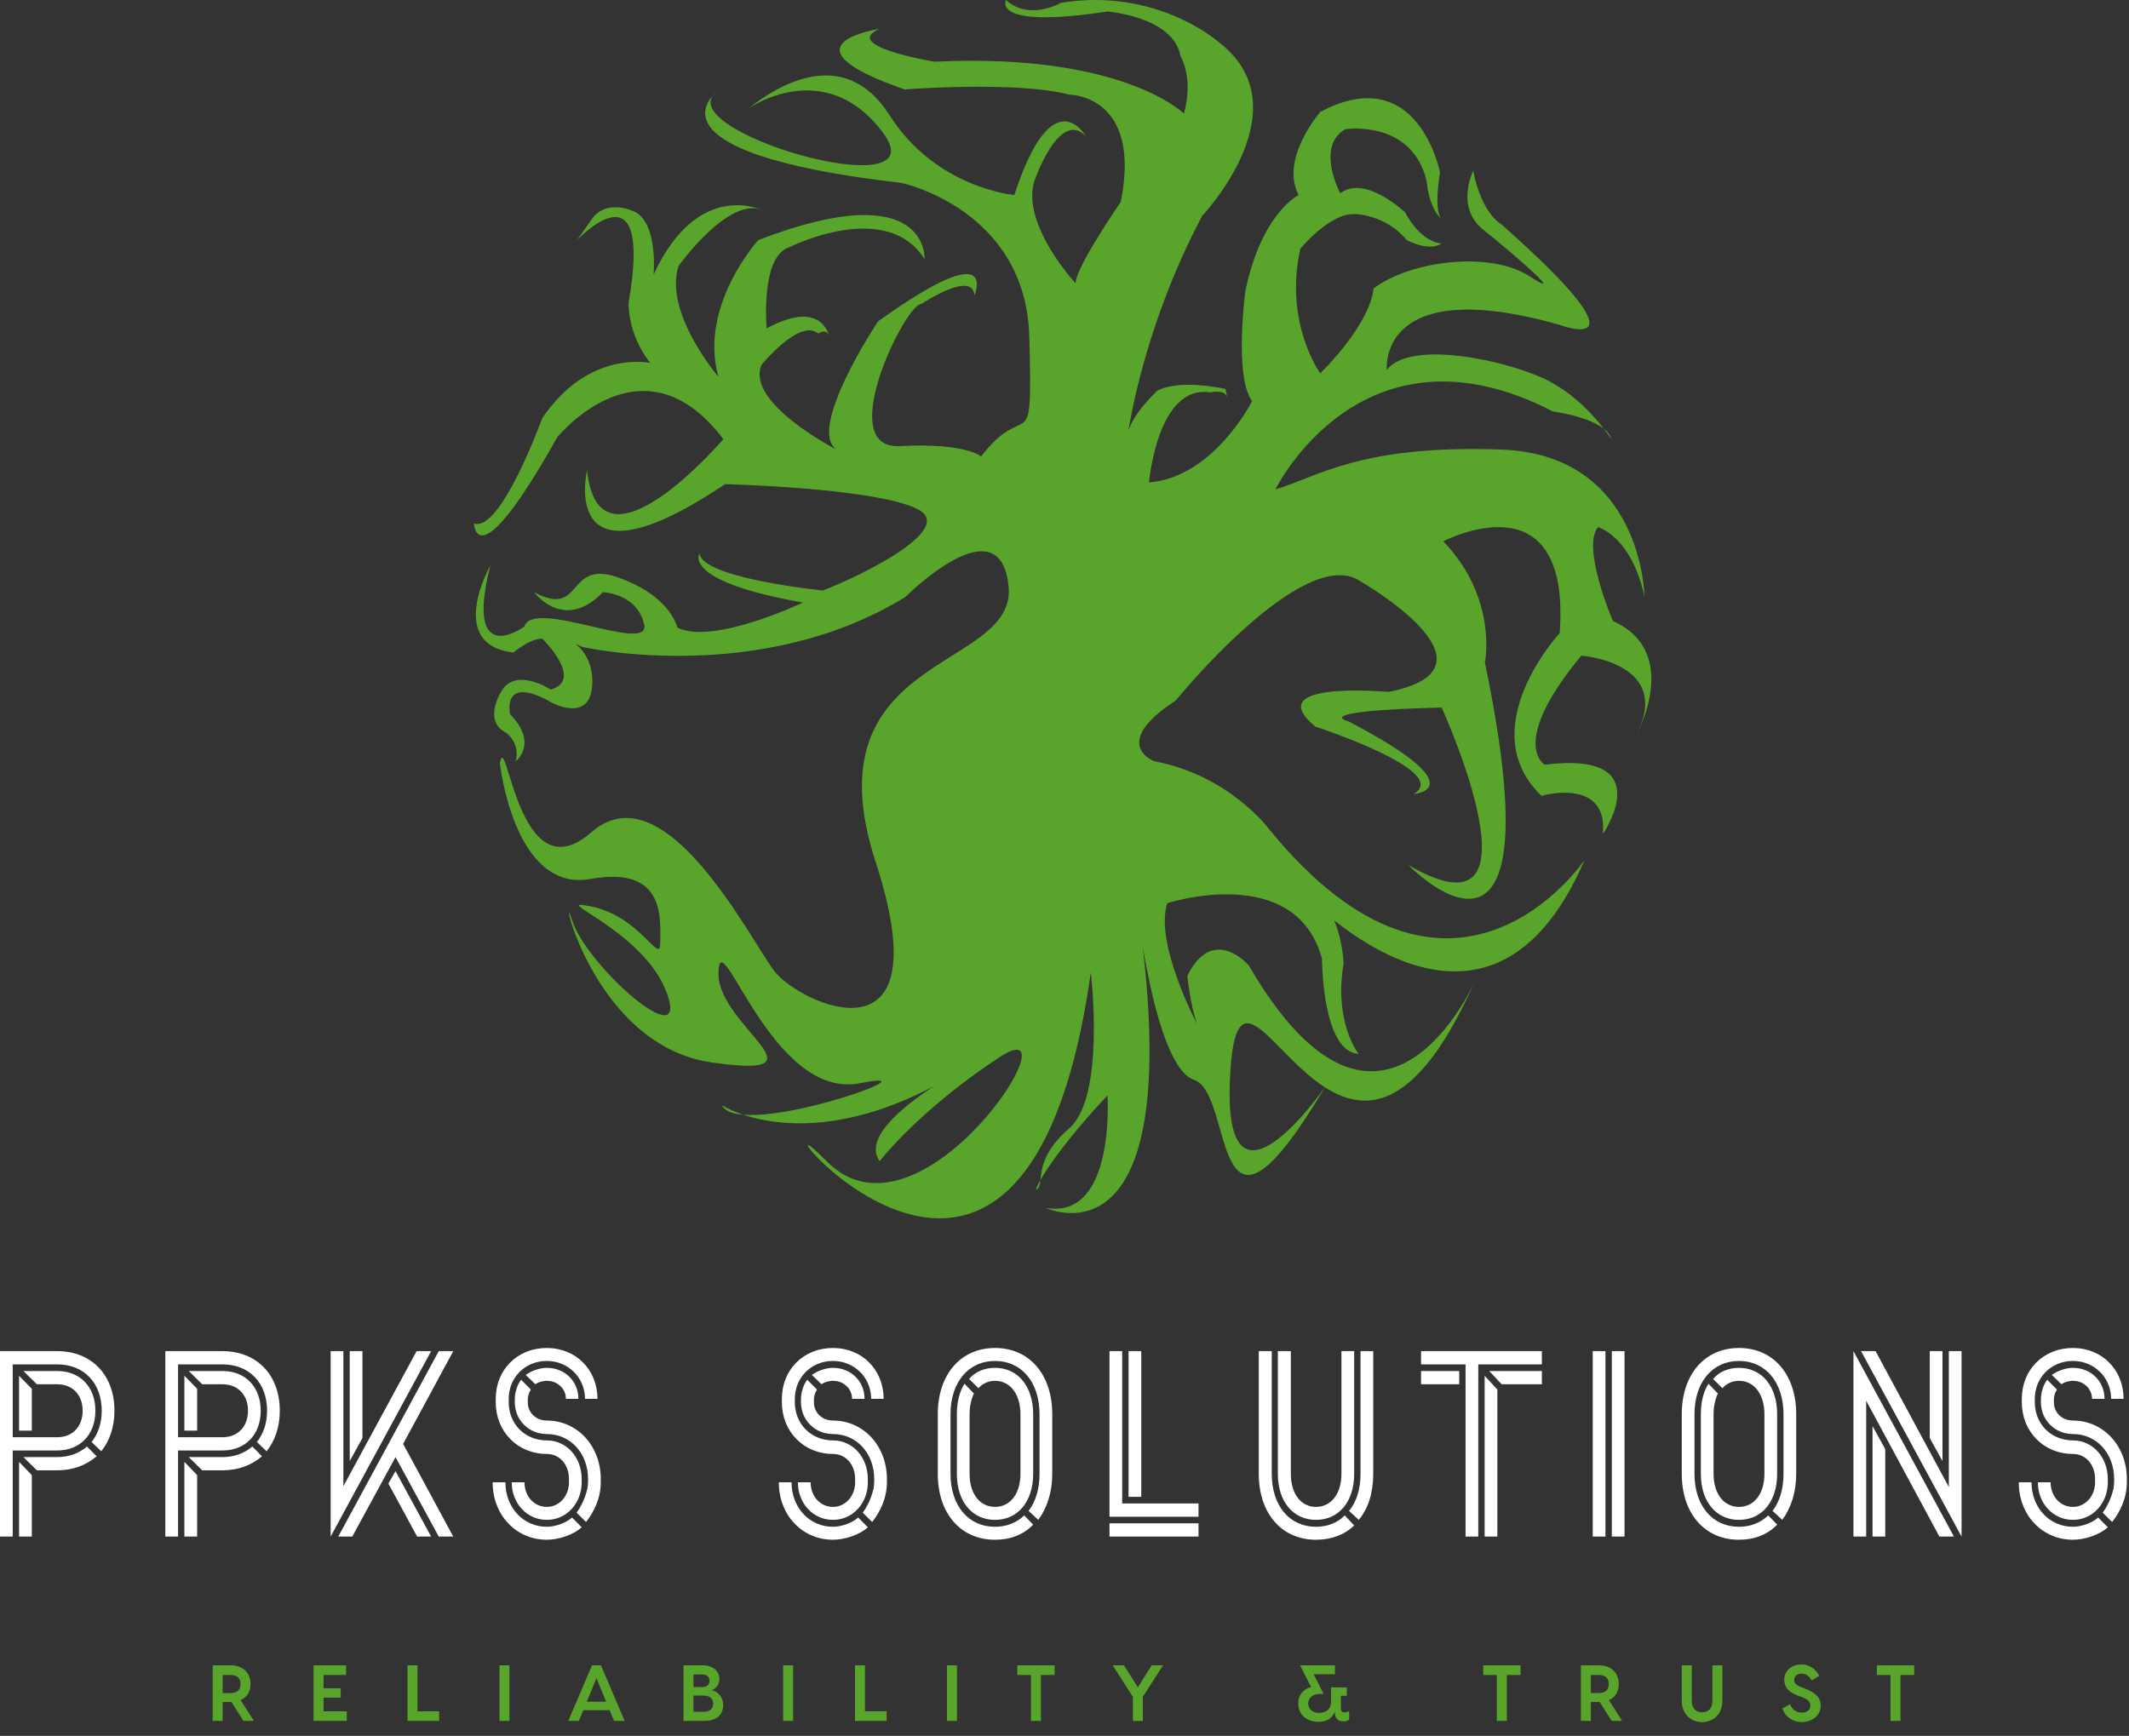
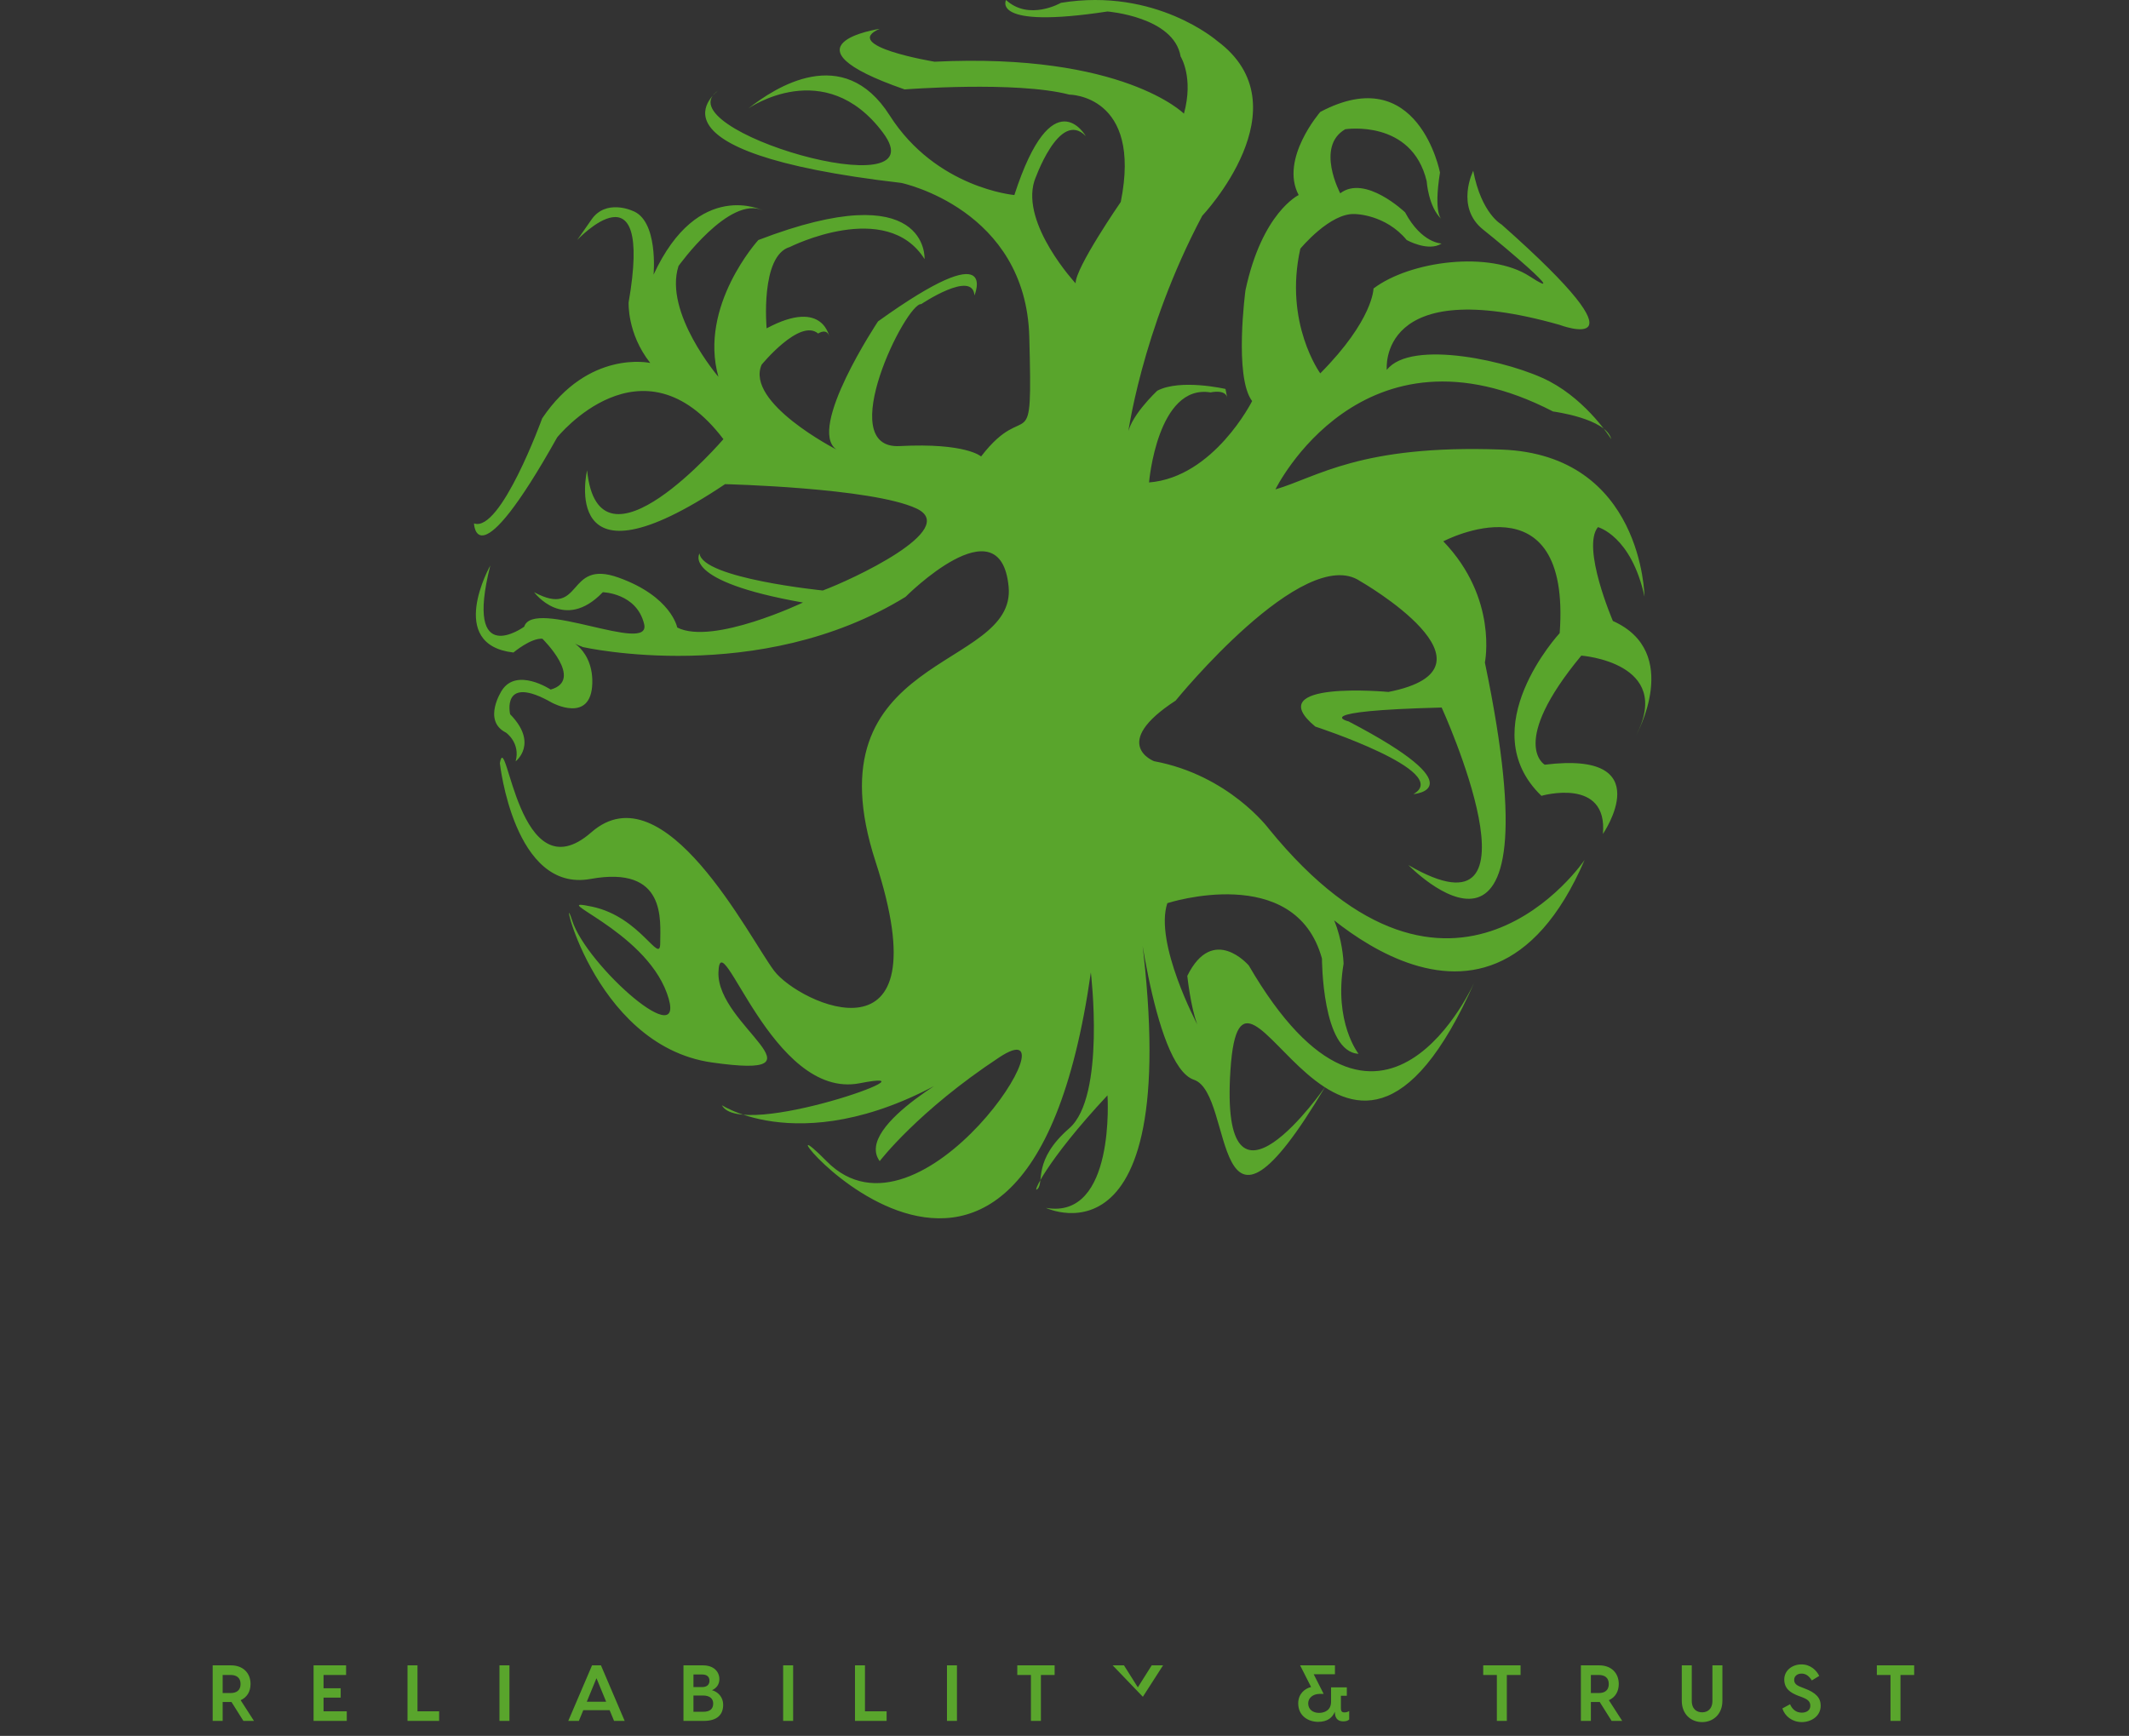
<svg xmlns="http://www.w3.org/2000/svg" width="103" height="84" viewBox="0 0 103 84" fill="none">
  <rect x="0" y="0" width="103" height="84" fill="#333333" stroke="none" />
  <g id="logo">
    <g id="SvgjsG11164">
      <path id="Vector" d="M28.655 33.063C28.602 35.036 26.708 34.007 26.708 34.007C24.227 32.59 24.68 34.563 24.68 34.563C26.068 35.981 24.947 36.842 24.947 36.842C25.187 35.943 24.48 35.453 24.48 35.453C23.32 34.87 24.28 33.41 24.28 33.41C25 32.285 26.641 33.368 26.641 33.368C28.282 32.909 26.241 30.909 26.241 30.909C25.681 30.867 24.84 31.576 24.84 31.576C21.559 31.2 23.72 27.366 23.72 27.366C22.439 32.451 25.361 30.326 25.361 30.326C25.801 28.909 31.523 31.706 31.163 30.2C30.803 28.696 29.163 28.658 29.163 28.658C27.282 30.616 25.841 28.658 25.841 28.658C28.242 29.95 27.361 27.032 29.922 27.949C32.483 28.866 32.764 30.366 32.764 30.366C34.485 31.241 38.846 29.157 38.846 29.157C32.924 28.115 33.844 26.781 33.844 26.781C33.964 27.99 39.807 28.574 39.807 28.574C41.167 28.073 46.5 25.608 44.328 24.602C42.156 23.596 35.078 23.429 35.078 23.429C26.955 28.875 28.403 22.759 28.403 22.759C28.965 28.289 34.998 21.251 34.998 21.251C31.056 16.056 26.954 21.168 26.954 21.168C23.013 28.206 22.932 25.327 22.932 25.327C24.217 25.801 26.23 20.245 26.23 20.245C28.483 16.894 31.459 17.564 31.459 17.564C30.332 16.14 30.413 14.632 30.413 14.632C31.619 7.678 27.926 11.613 27.926 11.613C27.926 11.613 27.926 11.613 28.622 10.617C29.318 9.621 30.574 10.191 30.574 10.191C31.868 10.633 31.619 13.291 31.619 13.291C33.791 8.599 36.928 10.191 36.928 10.191C35.3 9.408 32.826 12.872 32.826 12.872C32.102 15.134 34.756 18.234 34.756 18.234C33.791 14.799 36.687 11.616 36.687 11.616C44.971 8.432 44.73 12.537 44.73 12.537C42.88 9.605 38.215 11.951 38.215 11.951C36.767 12.37 37.089 15.889 37.089 15.889C39.904 14.38 40.145 16.392 40.145 16.392C40.064 15.805 39.582 16.14 39.582 16.14C38.697 15.386 36.847 17.648 36.847 17.648C36.043 19.491 40.467 21.754 40.467 21.754C39.019 20.749 42.478 15.553 42.478 15.553C48.429 11.28 47.143 14.297 47.143 14.297C47.062 13.04 44.569 14.716 44.569 14.716C43.845 14.632 40.306 21.754 43.523 21.586C46.74 21.419 47.465 22.089 47.465 22.089C49.717 19.157 49.958 22.508 49.797 16.308C49.636 10.109 43.604 8.851 43.604 8.851C30.574 7.343 34.755 4.377 34.755 4.377C31.965 6.236 45.534 10.192 42.719 6.422C39.904 2.652 36.204 5.249 36.204 5.249C37.491 4.243 40.797 2.057 43.041 5.583C45.286 9.11 49.074 9.438 49.074 9.438C50.923 3.74 52.532 6.589 52.532 6.589C51.245 5.249 50.039 8.767 50.039 8.767C49.396 10.862 52.037 13.711 52.037 13.711C52.024 12.956 54.222 9.773 54.222 9.773C55.268 4.578 51.731 4.578 51.731 4.578C49.161 3.908 43.765 4.327 43.765 4.327C37.492 2.149 42.559 1.395 42.559 1.395C40.629 2.232 45.214 2.986 45.214 2.986C54.338 2.542 57.278 5.5 57.278 5.5C57.761 3.741 57.118 2.735 57.118 2.735C56.796 0.808 53.579 0.556 53.579 0.556C47.899 1.423 48.672 0 48.672 0C49.785 1.028 51.327 0.137 51.327 0.137C55.911 -0.616 58.887 1.981 58.887 1.981C63.175 5.154 58.163 10.443 58.163 10.443C55.187 16.056 54.544 21.168 54.544 21.168C54.544 20.246 55.992 18.905 55.992 18.905C57.118 18.319 59.289 18.822 59.289 18.822C59.289 18.822 59.451 19.66 59.37 19.241C59.289 18.822 58.566 18.989 58.566 18.989C55.992 18.57 55.59 23.346 55.59 23.346C58.727 23.095 60.577 19.409 60.577 19.409C59.692 18.236 60.255 14.046 60.255 14.046C61.059 10.276 62.829 9.438 62.829 9.438C61.899 7.688 63.875 5.416 63.875 5.416C68.62 2.902 69.666 8.349 69.666 8.349C69.344 10.359 69.746 10.611 69.746 10.611C69.103 10.024 69.022 8.767 69.022 8.767C68.298 5.752 65.082 6.254 65.082 6.254C63.634 7.091 64.84 9.354 64.84 9.354C66.047 8.432 67.977 10.275 67.977 10.275C68.782 11.783 69.746 11.783 69.746 11.783C69.103 12.202 68.057 11.616 68.057 11.616C67.028 10.371 65.563 10.359 65.563 10.359C64.356 10.276 62.909 12.035 62.909 12.035C62.104 15.637 63.874 18.067 63.874 18.067C66.449 15.469 66.449 13.961 66.449 13.961C68.219 12.621 72.079 12.118 74.009 13.375C75.07 14.065 74.698 13.643 73.921 12.942C73.284 12.367 72.373 11.604 71.757 11.113C70.389 10.024 71.274 8.265 71.274 8.265C71.674 10.35 72.642 10.862 72.642 10.862C80.122 17.481 75.457 15.722 75.457 15.722C66.61 13.208 67.092 17.9 67.092 17.9C68.258 16.388 73.124 17.481 74.975 18.46C76.825 19.439 77.951 21.252 77.951 21.252C77.71 20.247 75.135 19.912 75.135 19.912C65.886 15.136 61.704 23.682 61.704 23.682C63.715 23.096 65.805 21.504 72.642 21.755C79.48 22.006 79.56 28.866 79.56 28.866C78.915 25.924 77.307 25.508 77.307 25.508C76.502 26.496 78.031 30.05 78.031 30.05C81.409 31.558 79.157 35.58 79.157 35.58C80.981 32.056 76.503 31.726 76.503 31.726C72.964 35.999 74.733 37.005 74.733 37.005C80.338 36.309 77.548 40.356 77.548 40.356C77.796 37.582 74.573 38.511 74.573 38.511C71.192 35.244 75.457 30.637 75.457 30.637C76.021 22.928 69.827 26.195 69.827 26.195C72.482 28.96 71.838 32.06 71.838 32.06C75.457 49.404 68.138 41.862 68.138 41.862C75.055 45.884 69.747 34.238 69.747 34.238C63.151 34.406 65.243 34.909 65.243 34.909C71.538 38.195 68.38 38.427 68.38 38.427C70.31 37.338 63.634 35.16 63.634 35.16C60.9 32.897 67.173 33.484 67.173 33.484C73.124 32.311 65.805 28.122 65.805 28.122C63.071 26.278 56.877 33.903 56.877 33.903C53.66 35.998 55.832 36.835 55.832 36.835C59.452 37.506 61.382 40.103 61.382 40.103C70.309 51.078 76.664 41.61 76.664 41.61C71.757 53.005 62.669 42.815 62.669 42.815C64.921 43.266 65.002 46.638 65.002 46.638C64.519 49.486 65.726 50.994 65.726 50.994C63.956 50.91 63.956 46.387 63.956 46.387C62.669 41.695 56.475 43.705 56.475 43.705C55.832 45.633 57.923 49.571 57.923 49.571C57.601 48.731 57.441 47.224 57.441 47.224C58.686 44.696 60.416 46.721 60.416 46.721C66.851 57.78 71.356 47.476 71.356 47.476C64.921 62.054 60.095 43.453 59.531 51.748C58.968 60.042 64.116 52.586 64.116 52.586C58.486 62.053 59.773 52.922 57.762 52.251C55.751 51.581 54.867 42.815 54.867 42.815C57.922 61.95 50.604 58.451 50.604 58.451C53.982 59.038 53.58 53.005 53.58 53.005C50.604 56.19 49.88 57.865 50.201 57.529C50.523 57.194 49.967 56.135 51.733 54.597C53.498 53.06 52.775 47.056 52.775 47.056C49.477 70.264 35.411 51.531 39.986 56.188C44.56 60.846 52.293 48.564 48.351 51.162C44.409 53.759 42.56 56.188 42.56 56.188C41.27 54.439 46.984 51.496 46.984 51.496C39.423 56.44 34.925 53.482 34.925 53.482C35.817 55.216 45.858 51.581 41.595 52.419C37.332 53.257 34.838 44.459 34.758 47.056C34.677 49.654 40.307 52.251 34.436 51.413C28.564 50.574 26.987 42.362 27.68 44.543C28.372 46.725 33.39 51.162 32.264 48.061C31.139 44.961 26.295 43.381 28.643 43.874C30.992 44.368 31.941 46.723 31.941 45.634C31.941 44.546 32.262 41.864 28.563 42.534C24.863 43.204 24.183 36.927 24.183 36.927C24.512 35.131 25.067 43.377 28.607 40.277C32.146 37.176 36.248 45.388 37.454 46.98C38.661 48.572 45.658 51.84 42.361 41.702C39.063 31.564 49.197 32.486 48.796 28.38C48.393 24.275 43.809 28.883 43.809 28.883C36.73 33.241 28.204 31.313 28.204 31.313C26.9 30.813 28.709 31.09 28.655 33.063Z" fill="#59A52C" />
    </g>
    <g id="SvgjsG11165">
-       <path id="Vector_2" d="M0 74.356V65.383H2.769C4.43 65.383 5.537 66.537 5.537 68.267C5.537 69.075 5.291 69.742 4.898 70.228L4.43 69.78C4.738 69.395 4.922 68.883 4.922 68.267C4.922 66.921 4.061 66.024 2.769 66.024H0.615V69.549H2.769C3.507 69.549 3.999 69.037 3.999 68.267C3.999 67.498 3.507 66.986 2.769 66.986H1.784L1.132 66.345H2.769C3.876 66.345 4.615 67.114 4.615 68.267C4.615 69.421 3.876 70.19 2.769 70.19H0.615V74.356H0ZM0.923 66.575L1.538 67.204V69.229H0.923V66.575ZM2.769 70.51C3.347 70.51 3.839 70.318 4.208 69.998L4.676 70.472C4.184 70.895 3.532 71.151 2.769 71.151H1.784L1.132 70.51H2.769ZM0.923 74.356V70.741L1.538 71.382V74.356H0.923ZM7.998 74.356V65.383H10.767C12.428 65.383 13.536 66.537 13.536 68.267C13.536 69.075 13.29 69.742 12.896 70.228L12.428 69.78C12.736 69.395 12.921 68.883 12.921 68.267C12.921 66.921 12.059 66.024 10.767 66.024H8.614V69.549H10.767C11.505 69.549 11.998 69.037 11.998 68.267C11.998 67.498 11.505 66.986 10.767 66.986H9.783L9.131 66.345H10.767C11.875 66.345 12.613 67.114 12.613 68.267C12.613 69.421 11.875 70.19 10.767 70.19H8.614V74.356H7.998ZM8.921 66.575L9.537 67.204V69.229H8.921V66.575ZM10.767 70.51C11.345 70.51 11.838 70.318 12.207 69.998L12.675 70.472C12.182 70.895 11.53 71.151 10.767 71.151H9.783L9.131 70.51H10.767ZM8.921 74.356V70.741L9.537 71.382V74.356H8.921ZM15.997 65.383H16.612V71.921L20.156 65.383H20.858L15.997 74.356V65.383ZM21.928 74.356H21.227L19.135 70.51L17.043 74.356H16.366L21.227 65.383H21.928L19.504 69.87L21.928 74.356ZM16.92 65.383H17.535V69.588L16.92 70.703V65.383ZM20.181 74.356L18.79 71.792L19.135 71.19L20.858 74.356H20.181ZM25.374 71.728C25.374 72.395 25.829 72.92 26.456 72.92C27.059 72.92 27.527 72.395 27.527 71.728V71.574C27.527 70.857 27.059 70.357 26.456 70.357C25.029 70.357 23.983 69.267 23.983 67.857V67.691C23.983 66.281 25.029 65.23 26.456 65.23C27.859 65.23 28.905 66.281 28.905 67.691H28.302C28.302 66.665 27.49 65.858 26.456 65.858C25.398 65.858 24.611 66.665 24.611 67.691V67.857C24.611 68.908 25.398 69.703 26.456 69.703C27.404 69.703 28.142 70.51 28.142 71.574V71.728C28.142 72.754 27.404 73.548 26.456 73.548C25.497 73.548 24.758 72.754 24.758 71.728H25.374ZM26.456 66.819C26.235 66.819 26.014 66.896 25.903 66.986L25.435 66.537C25.681 66.345 26.112 66.191 26.456 66.191C27.306 66.191 27.982 66.819 27.982 67.691H27.379C27.379 67.204 26.973 66.819 26.456 66.819ZM25.534 67.857C25.534 68.357 25.927 68.742 26.456 68.742C27.933 68.742 29.065 69.972 29.065 71.574V71.728C29.065 72.472 28.758 73.138 28.352 73.651L27.896 73.202C28.204 72.779 28.45 72.151 28.45 71.728V71.574C28.45 70.318 27.589 69.395 26.456 69.395C25.583 69.395 24.906 68.716 24.906 67.857V67.691C24.906 67.396 25.029 66.986 25.214 66.768L25.681 67.242C25.583 67.396 25.534 67.588 25.534 67.691V67.857ZM24.451 71.728C24.451 72.946 25.312 73.882 26.456 73.882C26.875 73.882 27.404 73.689 27.675 73.433L28.142 73.907C27.749 74.266 27.035 74.51 26.456 74.51C24.98 74.51 23.835 73.331 23.835 71.728H24.451ZM39.217 71.728C39.217 72.395 39.672 72.92 40.3 72.92C40.903 72.92 41.371 72.395 41.371 71.728V71.574C41.371 70.857 40.903 70.357 40.3 70.357C38.873 70.357 37.827 69.267 37.827 67.857V67.691C37.827 66.281 38.873 65.23 40.3 65.23C41.703 65.23 42.749 66.281 42.749 67.691H42.146C42.146 66.665 41.334 65.858 40.3 65.858C39.242 65.858 38.454 66.665 38.454 67.691V67.857C38.454 68.908 39.242 69.703 40.3 69.703C41.248 69.703 41.986 70.51 41.986 71.574V71.728C41.986 72.754 41.248 73.548 40.3 73.548C39.34 73.548 38.602 72.754 38.602 71.728H39.217ZM40.3 66.819C40.079 66.819 39.857 66.896 39.746 66.986L39.279 66.537C39.525 66.345 39.956 66.191 40.3 66.191C41.149 66.191 41.826 66.819 41.826 67.691H41.223C41.223 67.204 40.817 66.819 40.3 66.819ZM39.377 67.857C39.377 68.357 39.771 68.742 40.3 68.742C41.777 68.742 42.909 69.972 42.909 71.574V71.728C42.909 72.472 42.601 73.138 42.195 73.651L41.74 73.202C42.047 72.779 42.294 72.151 42.294 71.728V71.574C42.294 70.318 41.432 69.395 40.3 69.395C39.426 69.395 38.75 68.716 38.75 67.857V67.691C38.75 67.396 38.873 66.986 39.057 66.768L39.525 67.242C39.426 67.396 39.377 67.588 39.377 67.691V67.857ZM38.294 71.728C38.294 72.946 39.156 73.882 40.3 73.882C40.718 73.882 41.248 73.689 41.518 73.433L41.986 73.907C41.592 74.266 40.878 74.51 40.3 74.51C38.823 74.51 37.679 73.331 37.679 71.728H38.294ZM50.907 71.318C50.907 72.203 50.661 72.972 50.23 73.548L49.763 73.113C50.107 72.664 50.292 72.049 50.292 71.318V68.434C50.292 66.896 49.431 65.858 48.139 65.858C46.846 65.858 45.985 66.896 45.985 68.434V71.318C45.985 72.856 46.846 73.882 48.139 73.882C48.692 73.882 49.184 73.689 49.554 73.331L49.984 73.779C49.517 74.266 48.877 74.51 48.139 74.51C46.477 74.51 45.37 73.241 45.37 71.318V68.434C45.37 66.511 46.477 65.23 48.139 65.23C49.8 65.23 50.907 66.511 50.907 68.434V71.318ZM47.117 67.434C46.994 67.691 46.908 68.049 46.908 68.434V71.318C46.908 72.279 47.4 72.92 48.139 72.92C48.877 72.92 49.369 72.279 49.369 71.318V68.434C49.369 67.473 48.877 66.819 48.139 66.819C47.806 66.819 47.523 66.96 47.339 67.178L46.883 66.729C47.179 66.383 47.622 66.191 48.139 66.191C49.246 66.191 49.984 67.088 49.984 68.434V71.318C49.984 72.664 49.246 73.548 48.139 73.548C47.031 73.548 46.293 72.664 46.293 71.318V68.434C46.293 67.857 46.416 67.344 46.662 66.96L47.117 67.434ZM57.983 73.395H53.676V65.383H54.291V72.754H57.983V73.395ZM54.599 65.383H55.214V72.433H54.599V65.383ZM57.983 74.356H53.676V73.715H57.983V74.356ZM61.527 71.318C61.527 72.856 62.376 73.882 63.668 73.882C64.222 73.882 64.714 73.689 65.058 73.331L65.514 73.818C65.058 74.266 64.406 74.51 63.668 74.51C62.007 74.51 60.899 73.241 60.899 71.318V65.383H61.527V71.318ZM62.45 71.318C62.45 72.279 62.93 72.92 63.668 72.92C64.406 72.92 64.898 72.279 64.898 71.318V65.383H65.514V71.318C65.514 72.664 64.775 73.548 63.668 73.548C62.56 73.548 61.822 72.664 61.822 71.318V65.383H62.45V71.318ZM66.437 71.318C66.437 72.241 66.191 73.01 65.735 73.548L65.268 73.113C65.637 72.664 65.821 72.049 65.821 71.318V65.383H66.437V71.318ZM74.595 66.024H71.519V74.356H70.903V66.024H68.75V65.383H74.595V66.024ZM70.596 66.986H68.75V66.345H70.596V66.986ZM74.595 66.986H72.651L72.048 66.345H74.595V66.986ZM72.442 74.356H71.826V66.575L72.442 67.242V74.356ZM77.056 65.383H77.671V74.356H77.056V65.383ZM77.979 65.383H78.594V74.356H77.979V65.383ZM86.9 71.318C86.9 72.203 86.654 72.972 86.224 73.548L85.756 73.113C86.101 72.664 86.285 72.049 86.285 71.318V68.434C86.285 66.896 85.424 65.858 84.132 65.858C82.84 65.858 81.978 66.896 81.978 68.434V71.318C81.978 72.856 82.84 73.882 84.132 73.882C84.686 73.882 85.178 73.689 85.547 73.331L85.978 73.779C85.51 74.266 84.87 74.51 84.132 74.51C82.471 74.51 81.363 73.241 81.363 71.318V68.434C81.363 66.511 82.471 65.23 84.132 65.23C85.793 65.23 86.9 66.511 86.9 68.434V71.318ZM83.11 67.434C82.987 67.691 82.901 68.049 82.901 68.434V71.318C82.901 72.279 83.394 72.92 84.132 72.92C84.87 72.92 85.362 72.279 85.362 71.318V68.434C85.362 67.473 84.87 66.819 84.132 66.819C83.799 66.819 83.516 66.96 83.332 67.178L82.877 66.729C83.172 66.383 83.615 66.191 84.132 66.191C85.239 66.191 85.978 67.088 85.978 68.434V71.318C85.978 72.664 85.239 73.548 84.132 73.548C83.024 73.548 82.286 72.664 82.286 71.318V68.434C82.286 67.857 82.409 67.344 82.655 66.96L83.11 67.434ZM93.828 74.356L90.284 67.78V74.356H89.669V65.383L94.53 74.356H93.828ZM94.899 74.356L90.038 65.383H90.74L94.284 71.959V65.383H94.899V74.356ZM93.361 65.383H93.976V70.703L93.361 69.588V65.383ZM91.207 74.356H90.592V69.011L91.207 70.126V74.356ZM99.206 71.728C99.206 72.395 99.661 72.92 100.289 72.92C100.892 72.92 101.359 72.395 101.359 71.728V71.574C101.359 70.857 100.892 70.357 100.289 70.357C98.861 70.357 97.815 69.267 97.815 67.857V67.691C97.815 66.281 98.861 65.23 100.289 65.23C101.692 65.23 102.737 66.281 102.737 67.691H102.135C102.135 66.665 101.322 65.858 100.289 65.858C99.231 65.858 98.443 66.665 98.443 67.691V67.857C98.443 68.908 99.231 69.703 100.289 69.703C101.236 69.703 101.975 70.51 101.975 71.574V71.728C101.975 72.754 101.236 73.548 100.289 73.548C99.329 73.548 98.591 72.754 98.591 71.728H99.206ZM100.289 66.819C100.067 66.819 99.846 66.896 99.735 66.986L99.267 66.537C99.513 66.345 99.944 66.191 100.289 66.191C101.138 66.191 101.815 66.819 101.815 67.691H101.212C101.212 67.204 100.806 66.819 100.289 66.819ZM99.366 67.857C99.366 68.357 99.76 68.742 100.289 68.742C101.765 68.742 102.897 69.972 102.897 71.574V71.728C102.897 72.472 102.59 73.138 102.184 73.651L101.728 73.202C102.036 72.779 102.282 72.151 102.282 71.728V71.574C102.282 70.318 101.421 69.395 100.289 69.395C99.415 69.395 98.738 68.716 98.738 67.857V67.691C98.738 67.396 98.861 66.986 99.046 66.768L99.513 67.242C99.415 67.396 99.366 67.588 99.366 67.691V67.857ZM98.283 71.728C98.283 72.946 99.144 73.882 100.289 73.882C100.707 73.882 101.236 73.689 101.507 73.433L101.975 73.907C101.581 74.266 100.867 74.51 100.289 74.51C98.812 74.51 97.668 73.331 97.668 71.728H98.283Z" fill="white" />
-     </g>
+       </g>
    <g id="SvgjsG11166">
-       <path id="Vector_3" d="M12.287 83.276H11.775L11.2 82.362H11.178H10.772V83.276H10.289V80.588H11.178C11.756 80.588 12.121 80.957 12.121 81.49C12.121 81.863 11.944 82.139 11.642 82.274L12.287 83.276ZM10.772 81.053V81.928H11.152C11.443 81.928 11.638 81.798 11.638 81.49C11.638 81.187 11.443 81.053 11.152 81.053H10.772ZM15.653 82.811H16.777V83.276H15.579H15.17V80.588H15.653H16.744V81.053H15.653V81.698H16.482V82.151H15.653V82.811ZM20.198 82.811H21.245V83.276H19.715V80.588H20.198V82.811ZM24.647 80.588V83.276H24.164V80.588H24.647ZM29.708 83.276L29.494 82.758H28.219L28.005 83.276H27.493L28.643 80.588H29.074L30.221 83.276H29.708ZM28.389 82.347H29.325L28.857 81.21L28.389 82.347ZM34.445 81.79C34.736 81.867 34.987 82.128 34.987 82.493C34.987 82.98 34.692 83.276 34.047 83.276H33.066V80.588H34.007C34.537 80.588 34.803 80.899 34.803 81.256C34.803 81.537 34.633 81.709 34.445 81.79ZM33.966 81.03H33.549V81.64H33.966C34.209 81.64 34.324 81.513 34.324 81.333C34.324 81.141 34.202 81.03 33.966 81.03ZM34.025 82.834C34.353 82.834 34.504 82.692 34.504 82.435C34.504 82.212 34.353 82.047 34.01 82.047H33.549V82.834H34.025ZM38.371 80.588V83.276H37.888V80.588H38.371ZM41.847 82.811H42.894V83.276H41.364V80.588H41.847V82.811ZM46.297 80.588V83.276H45.814V80.588H46.297ZM51.022 80.588V81.053H50.359V83.276H49.876V81.053H49.216V80.588H51.022ZM56.268 80.588L55.291 82.109V83.276H54.808V82.109L53.831 80.588H54.377L55.048 81.652L55.719 80.588H56.268ZM65.037 82.865C65.119 82.865 65.196 82.846 65.273 82.8V83.211C65.196 83.272 65.115 83.299 64.982 83.299C64.695 83.299 64.58 83.107 64.58 82.85V82.831C64.466 83.111 64.227 83.322 63.773 83.322C63.294 83.322 62.807 83.034 62.807 82.427C62.807 81.959 63.135 81.706 63.43 81.636L62.899 80.588H64.584V81.018H63.556L64.038 81.97H63.839C63.53 81.97 63.29 82.159 63.29 82.427C63.29 82.727 63.522 82.888 63.817 82.888C64.083 82.888 64.396 82.761 64.396 82.351V81.652H65.159V82.059H64.872V82.662C64.872 82.827 64.938 82.865 65.037 82.865ZM73.564 80.588V81.053H72.9V83.276H72.417V81.053H71.757V80.588H73.564ZM78.481 83.276H77.969L77.394 82.362H77.372H76.966V83.276H76.483V80.588H77.372C77.95 80.588 78.315 80.957 78.315 81.49C78.315 81.863 78.138 82.139 77.836 82.274L78.481 83.276ZM76.966 81.053V81.928H77.346C77.637 81.928 77.832 81.798 77.832 81.49C77.832 81.187 77.637 81.053 77.346 81.053H76.966ZM82.846 80.588H83.329V82.301C83.329 82.953 82.883 83.334 82.348 83.334C81.81 83.334 81.364 82.953 81.364 82.301V80.588H81.847V82.301C81.847 82.723 82.105 82.861 82.348 82.861C82.591 82.861 82.846 82.723 82.846 82.301V80.588ZM87.155 80.542C87.594 80.542 87.885 80.834 88.014 81.099L87.656 81.318C87.52 81.106 87.373 80.987 87.155 80.987C86.949 80.987 86.801 81.114 86.801 81.287C86.801 81.452 86.897 81.548 87.118 81.632L87.295 81.702C87.844 81.905 88.084 82.155 88.084 82.539C88.084 83.061 87.609 83.334 87.17 83.334C86.709 83.334 86.348 83.049 86.23 82.673L86.602 82.47C86.694 82.685 86.868 82.877 87.17 82.877C87.398 82.877 87.583 82.761 87.583 82.546C87.583 82.328 87.45 82.231 87.162 82.12L86.996 82.059C86.613 81.913 86.322 81.713 86.322 81.268C86.322 80.845 86.694 80.542 87.155 80.542ZM92.607 80.588V81.053H91.944V83.276H91.461V81.053H90.801V80.588H92.607Z" fill="#59A52C" />
+       <path id="Vector_3" d="M12.287 83.276H11.775L11.2 82.362H11.178H10.772V83.276H10.289V80.588H11.178C11.756 80.588 12.121 80.957 12.121 81.49C12.121 81.863 11.944 82.139 11.642 82.274L12.287 83.276ZM10.772 81.053V81.928H11.152C11.443 81.928 11.638 81.798 11.638 81.49C11.638 81.187 11.443 81.053 11.152 81.053H10.772ZM15.653 82.811H16.777V83.276H15.579H15.17V80.588H15.653H16.744V81.053H15.653V81.698H16.482V82.151H15.653V82.811ZM20.198 82.811H21.245V83.276H19.715V80.588H20.198V82.811ZM24.647 80.588V83.276H24.164V80.588H24.647ZM29.708 83.276L29.494 82.758H28.219L28.005 83.276H27.493L28.643 80.588H29.074L30.221 83.276H29.708ZM28.389 82.347H29.325L28.857 81.21L28.389 82.347ZM34.445 81.79C34.736 81.867 34.987 82.128 34.987 82.493C34.987 82.98 34.692 83.276 34.047 83.276H33.066V80.588H34.007C34.537 80.588 34.803 80.899 34.803 81.256C34.803 81.537 34.633 81.709 34.445 81.79ZM33.966 81.03H33.549V81.64H33.966C34.209 81.64 34.324 81.513 34.324 81.333C34.324 81.141 34.202 81.03 33.966 81.03ZM34.025 82.834C34.353 82.834 34.504 82.692 34.504 82.435C34.504 82.212 34.353 82.047 34.01 82.047H33.549V82.834H34.025ZM38.371 80.588V83.276H37.888V80.588H38.371ZM41.847 82.811H42.894V83.276H41.364V80.588H41.847V82.811ZM46.297 80.588V83.276H45.814V80.588H46.297ZM51.022 80.588V81.053H50.359V83.276H49.876V81.053H49.216V80.588H51.022ZM56.268 80.588L55.291 82.109V83.276V82.109L53.831 80.588H54.377L55.048 81.652L55.719 80.588H56.268ZM65.037 82.865C65.119 82.865 65.196 82.846 65.273 82.8V83.211C65.196 83.272 65.115 83.299 64.982 83.299C64.695 83.299 64.58 83.107 64.58 82.85V82.831C64.466 83.111 64.227 83.322 63.773 83.322C63.294 83.322 62.807 83.034 62.807 82.427C62.807 81.959 63.135 81.706 63.43 81.636L62.899 80.588H64.584V81.018H63.556L64.038 81.97H63.839C63.53 81.97 63.29 82.159 63.29 82.427C63.29 82.727 63.522 82.888 63.817 82.888C64.083 82.888 64.396 82.761 64.396 82.351V81.652H65.159V82.059H64.872V82.662C64.872 82.827 64.938 82.865 65.037 82.865ZM73.564 80.588V81.053H72.9V83.276H72.417V81.053H71.757V80.588H73.564ZM78.481 83.276H77.969L77.394 82.362H77.372H76.966V83.276H76.483V80.588H77.372C77.95 80.588 78.315 80.957 78.315 81.49C78.315 81.863 78.138 82.139 77.836 82.274L78.481 83.276ZM76.966 81.053V81.928H77.346C77.637 81.928 77.832 81.798 77.832 81.49C77.832 81.187 77.637 81.053 77.346 81.053H76.966ZM82.846 80.588H83.329V82.301C83.329 82.953 82.883 83.334 82.348 83.334C81.81 83.334 81.364 82.953 81.364 82.301V80.588H81.847V82.301C81.847 82.723 82.105 82.861 82.348 82.861C82.591 82.861 82.846 82.723 82.846 82.301V80.588ZM87.155 80.542C87.594 80.542 87.885 80.834 88.014 81.099L87.656 81.318C87.52 81.106 87.373 80.987 87.155 80.987C86.949 80.987 86.801 81.114 86.801 81.287C86.801 81.452 86.897 81.548 87.118 81.632L87.295 81.702C87.844 81.905 88.084 82.155 88.084 82.539C88.084 83.061 87.609 83.334 87.17 83.334C86.709 83.334 86.348 83.049 86.23 82.673L86.602 82.47C86.694 82.685 86.868 82.877 87.17 82.877C87.398 82.877 87.583 82.761 87.583 82.546C87.583 82.328 87.45 82.231 87.162 82.12L86.996 82.059C86.613 81.913 86.322 81.713 86.322 81.268C86.322 80.845 86.694 80.542 87.155 80.542ZM92.607 80.588V81.053H91.944V83.276H91.461V81.053H90.801V80.588H92.607Z" fill="#59A52C" />
    </g>
  </g>
</svg>